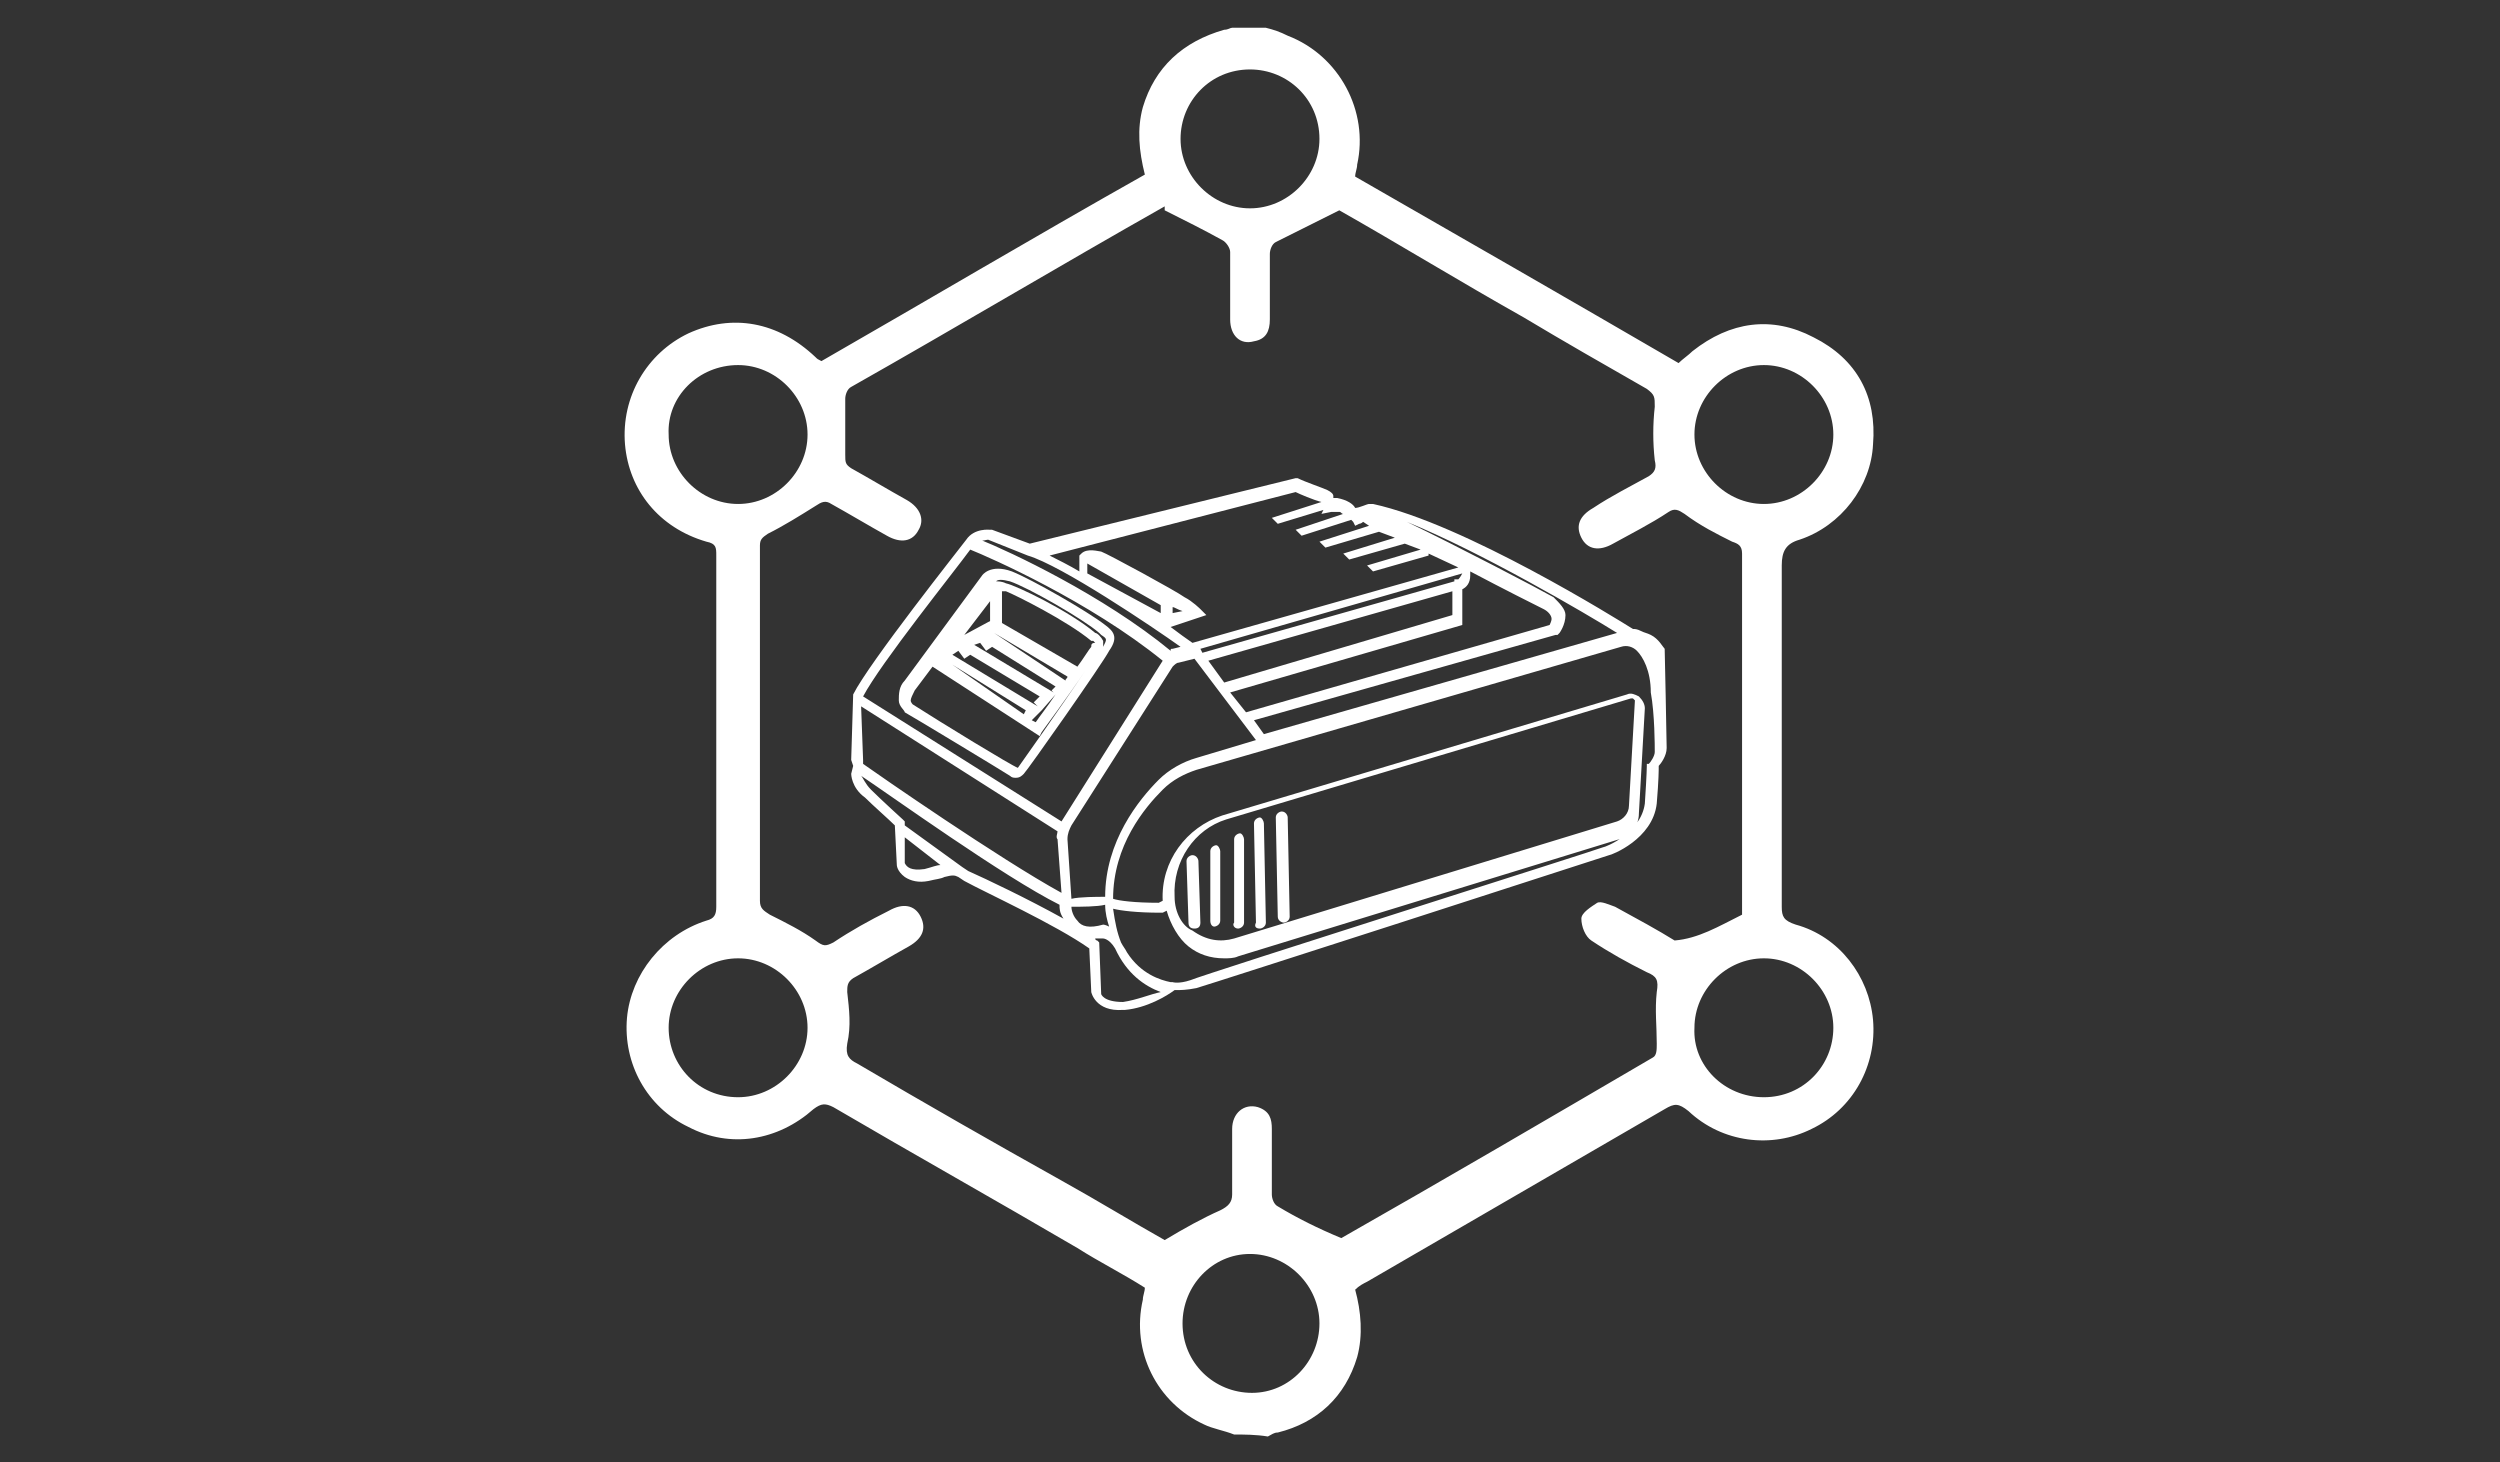
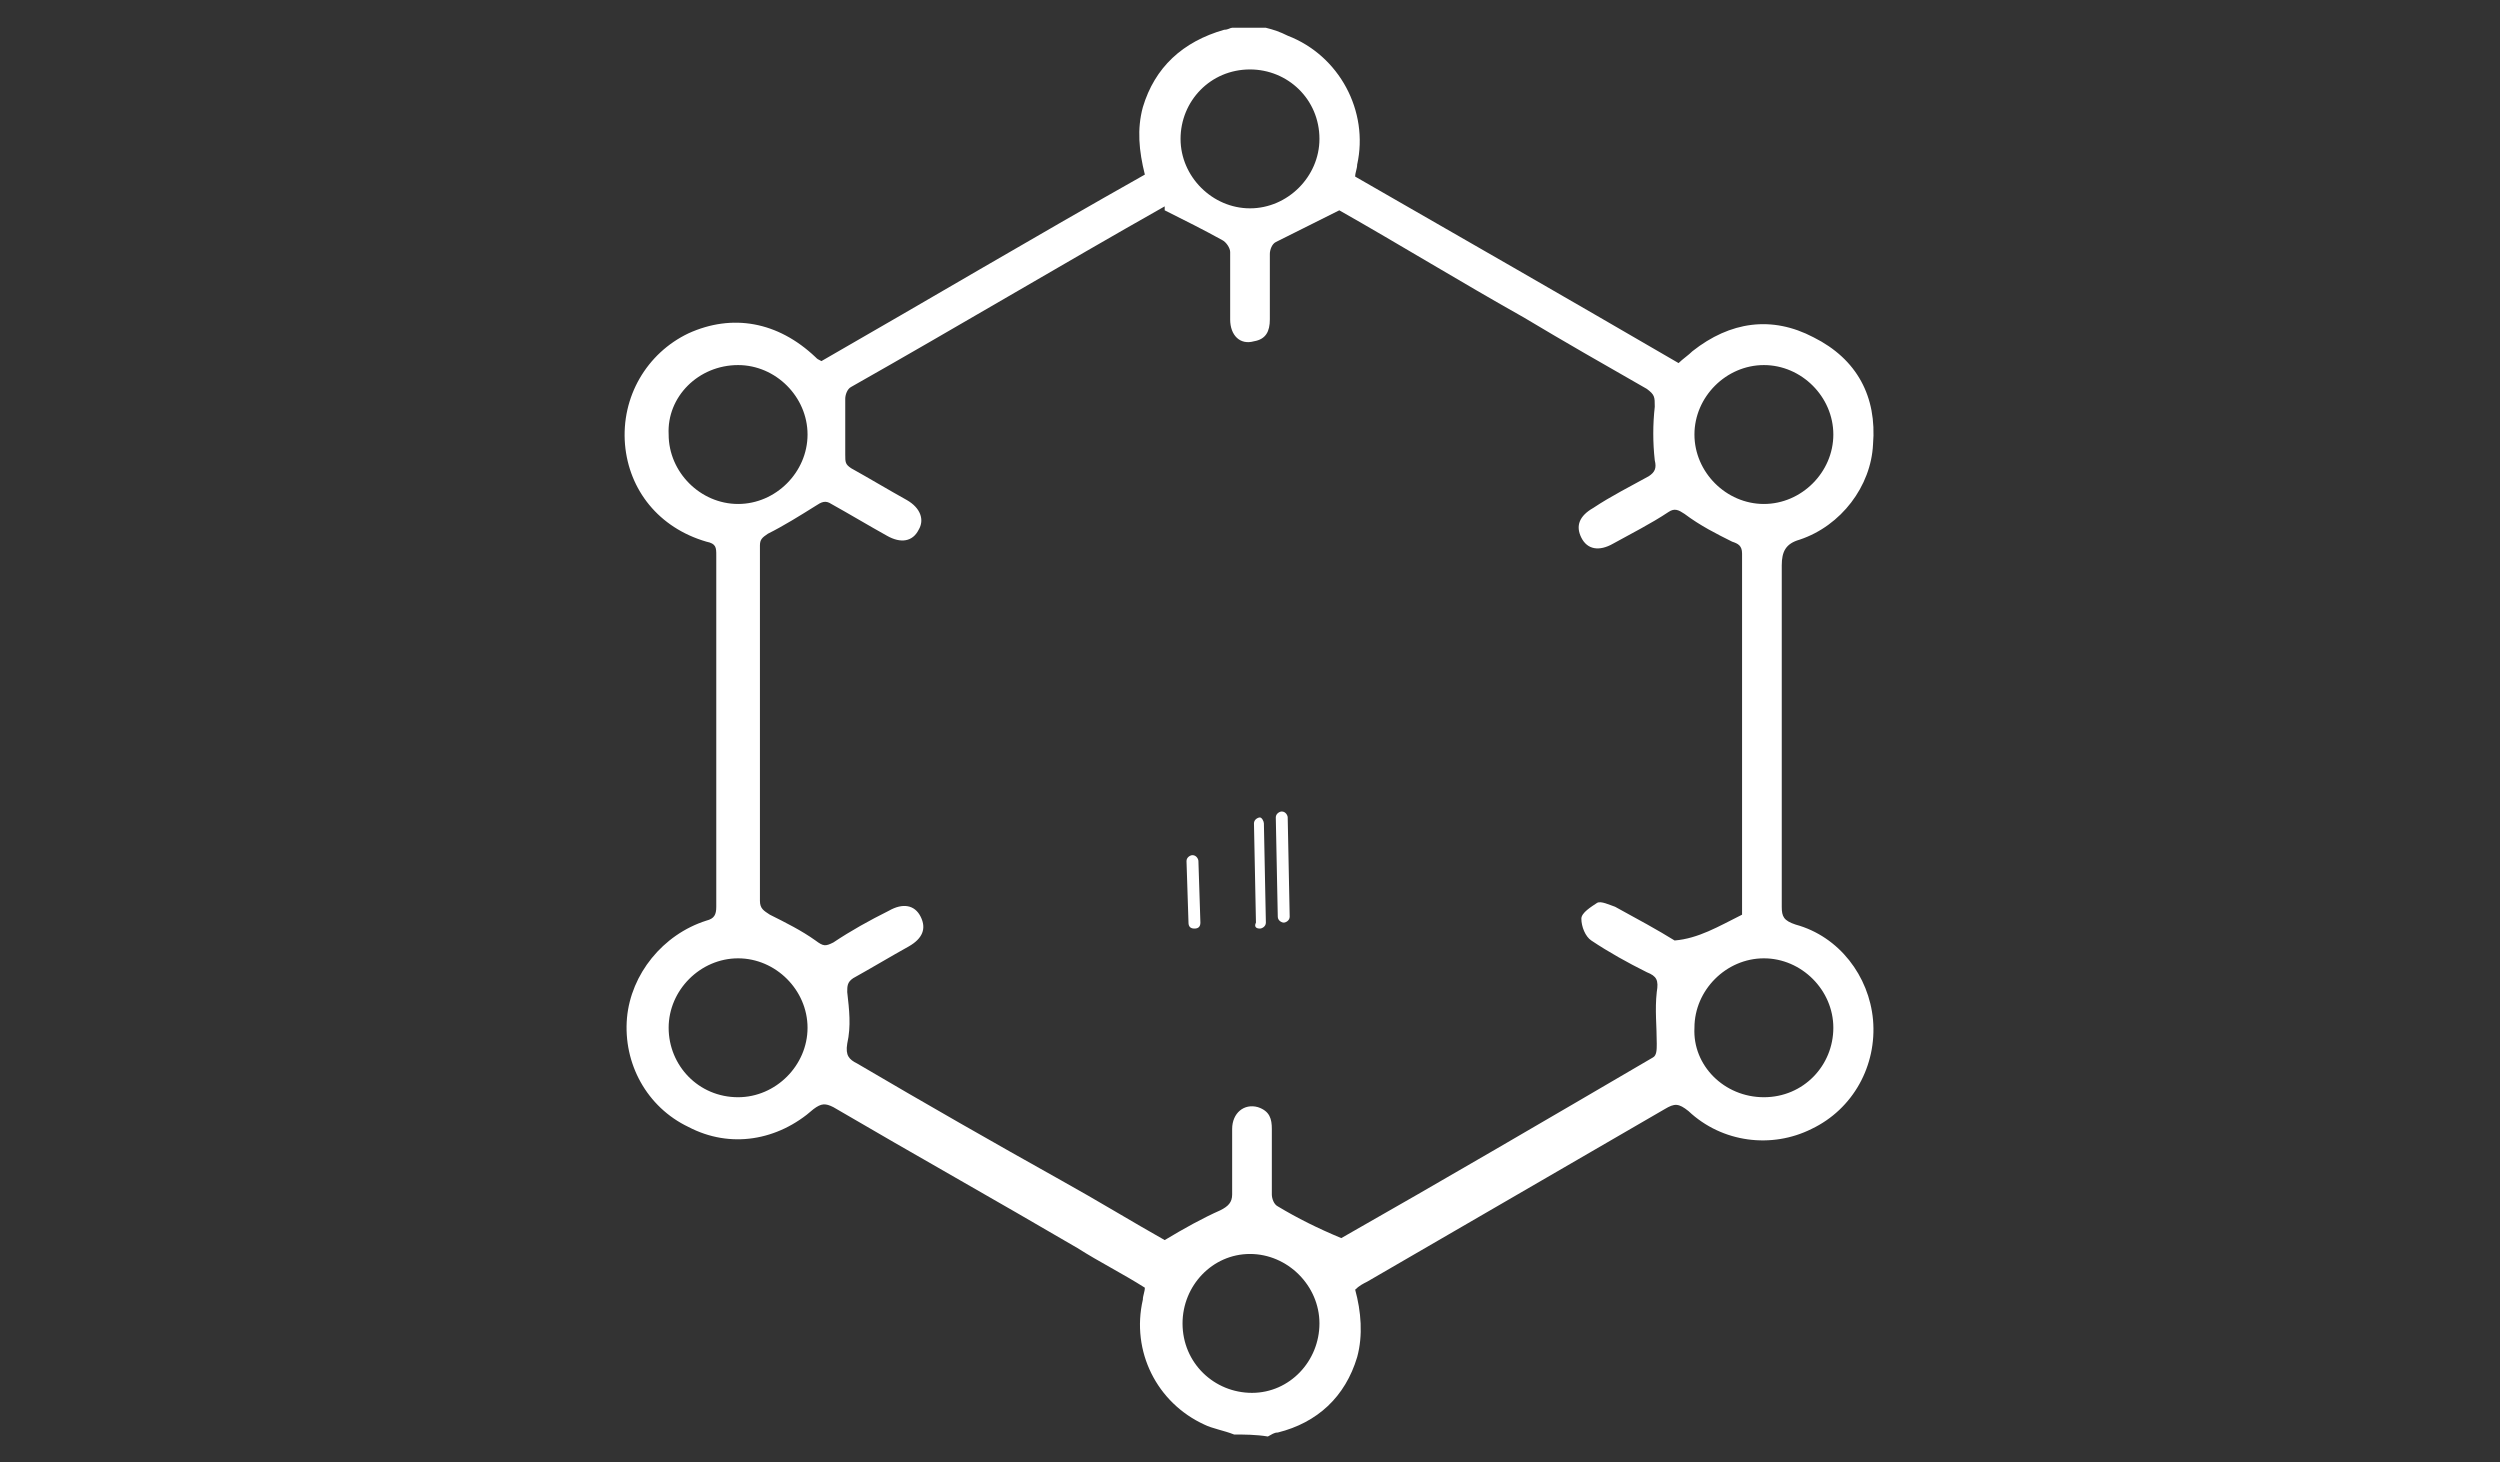
<svg xmlns="http://www.w3.org/2000/svg" version="1.1" id="Layer_1" x="0px" y="0px" viewBox="0 0 126 73.7" style="enable-background:new 0 0 126 73.7;" xml:space="preserve">
  <rect x="0" y="0" width="126" height="73.7" fill="#333333" stroke="none" />
  <style type="text/css">
	.st0{fill:#FFFFFF;}
</style>
  <g>
    <g>
      <g>
        <g>
          <g>
-             <path class="st0" d="M59.2,45.2c-0.1-1.8,1-3.4,2.6-3.9l20.4-6.1c0.1,0,0.1,0,0.1,0l0.1,0.1l-0.3,5.3c0,0.4-0.3,0.7-0.6,0.8       l-19.3,5.9c-0.7,0.2-1.4,0.1-2.1-0.4C59.6,46.7,59.2,46,59.2,45.2 M83.4,37.9c0,0.2-0.2,0.5-0.3,0.6H83v0.1c0,0,0,0.4-0.1,1.9       c-0.2,1.5-2,2.2-2.1,2.2c-0.2,0.1-20.1,6.4-20.8,6.7c-0.6,0.2-0.9,0.1-0.9,0.1H59l0,0c-0.5-0.1-1.5-0.4-2.2-1.5l0,0       c-0.1-0.2-0.2-0.3-0.3-0.5c-0.2-0.5-0.3-1-0.4-1.7c0.4,0.1,1.2,0.2,2.4,0.2h0.1l0.2-0.1c0.2,0.7,0.6,1.4,1.1,1.8       c0.5,0.4,1.1,0.6,1.8,0.6c0.2,0,0.5,0,0.7-0.1l19.2-5.9c0.6-0.2,1-0.7,1-1.3l0.3-5.3c0-0.2-0.1-0.4-0.3-0.6       C82.4,35,82.2,34.9,82,35l-20.4,6.1c-1.8,0.6-3.1,2.3-3,4.3l-0.2,0.1c-1.2,0-2-0.1-2.3-0.2c0-2.7,1.6-4.6,2.5-5.5       c0.5-0.5,1.1-0.8,1.7-1l21.4-6.2c0.3-0.1,0.6,0,0.8,0.2c0.3,0.3,0.7,1,0.7,2.1l0,0C83.4,36,83.4,37.6,83.4,37.9 M56.6,50.5       L56.6,50.5c-1,0-1.1-0.4-1.1-0.4l-0.1-2.6l-0.1-0.1c0,0-0.1,0-0.1-0.1c0.1,0,0.2,0,0.4,0c0,0,0.3,0,0.6,0.5       c0.6,1.3,1.5,1.9,2.3,2.2C58,50.1,57.3,50.4,56.6,50.5 M54.3,46.4c-0.2-0.2-0.3-0.5-0.3-0.7c0.5,0,1.3,0,1.7-0.1       c0,0.4,0.1,0.8,0.2,1.1c-0.2-0.1-0.3-0.1-0.3-0.1C54.9,46.8,54.5,46.7,54.3,46.4 M53.8,42.3c0-0.3,0.1-0.5,0.2-0.7l5.1-8       c0.1-0.1,0.2-0.2,0.3-0.2l0.8-0.2l3.1,4.1l-3,0.9c-0.7,0.2-1.4,0.6-1.9,1.1c-1,1-2.7,3.1-2.7,5.9c-0.4,0-1.3,0-1.7,0.1       L53.8,42.3z M53.5,41.4l-10-6.3c0.9-1.7,4.6-6.3,5.4-7.4c1,0.4,6,2.6,9.7,5.6l0,0L53.5,41.4C53.5,41.3,53.5,41.3,53.5,41.4        M48.8,43.9l-0.3-0.2l-2.9-2.1v-0.2l-0.1-0.1c0,0-1.1-1-1.6-1.5c-0.3-0.3-0.4-0.6-0.5-0.7c1.5,1,7.2,5.1,10,6.5       c0,0.2,0,0.4,0.2,0.7C51.8,45.3,49.7,44.3,48.8,43.9 M47.4,43.6c-0.2,0-0.4,0.1-0.8,0.2c-0.7,0.1-0.9-0.1-1-0.3v-1.3L47.4,43.6       C47.5,43.6,47.4,43.6,47.4,43.6 M43.4,35.6l9.9,6.3c0,0.1-0.1,0.3,0,0.4l0.2,2.7c-3.1-1.7-9.3-6-10-6.5v-0.2L43.4,35.6z        M49.8,27.2l2,0.8l0,0c1.7,0.5,6.3,3.6,7.7,4.6l-0.4,0.1c-0.1,0-0.1,0-0.1,0.1c-3.4-2.8-8.1-5-9.6-5.6       C49.5,27.3,49.7,27.2,49.8,27.2 M58.5,30.5v0.4l-3.7-2v-0.5L58.5,30.5z M59.1,30.9v-0.3c0.1,0,0.2,0.1,0.5,0.2L59.1,30.9z        M65.3,24.8c0.2,0.1,0.9,0.4,1.3,0.5l-2.5,0.8l0.3,0.3l2.3-0.7l-0.1,0.2l0.5-0.1c0,0,0.2,0,0.4,0c0.1,0,0.1,0.1,0.2,0.1       l-2.4,0.8l0.3,0.3l2.5-0.8l0.1,0.1l0.1,0.2l0.2-0.1c0,0,0.1,0,0.2-0.1l0.3,0.2l-2.5,0.8l0.3,0.3l2.7-0.8l0.8,0.3l-2.6,0.8       l0.3,0.3l2.8-0.8l0.8,0.3l-2.7,0.8l0.3,0.3L72,28v-0.1l1.5,0.7l-13.4,3.8c-0.3-0.2-0.7-0.5-1.1-0.8l1.8-0.6l-0.3-0.3       c0,0-0.4-0.4-0.8-0.6c-0.4-0.3-3.9-2.2-4.2-2.3c-0.1,0-0.7-0.2-1,0.1L54.4,28v0.8c-0.5-0.3-1.1-0.6-1.5-0.8L65.3,24.8z        M73.7,31.5v-1.8c0.2-0.1,0.4-0.3,0.4-0.7c0-0.1,0-0.2,0-0.2c1.7,0.9,3.3,1.7,3.7,1.9c0.2,0.1,0.4,0.3,0.4,0.5       c0,0.1-0.1,0.3-0.1,0.3l-15.3,4.4l-0.8-1L73.7,31.5z M60.6,32.9l-0.1-0.2l13.2-3.8c-0.1,0.2-0.2,0.3-0.2,0.3h-0.2v0.1       L60.6,32.9z M73.2,29.8V31l-11.5,3.4l-0.8-1.1L73.2,29.8z M81.5,31.9L63.7,37l-0.5-0.7L78.4,32h0.1l0.1-0.1       c0,0,0.3-0.4,0.3-0.9c0-0.3-0.3-0.6-0.6-0.9c-0.7-0.4-4.9-2.6-7.4-3.8C74.6,27.8,79.9,30.9,81.5,31.9 M83.2,32       c-0.2-0.1-0.3-0.1-0.5-0.2s-0.3-0.1-0.4-0.1c-0.8-0.5-8.5-5.3-13.1-6.3h-0.1H69c-0.1,0-0.5,0.2-0.7,0.2       c-0.1-0.2-0.4-0.4-0.9-0.5c-0.1,0-0.1,0-0.2,0V25c0-0.1-0.1-0.2-0.3-0.3c-0.2-0.1-1.1-0.4-1.5-0.6h-0.1l-13.4,3.3L50,26.7h-0.1       c0,0-0.8-0.1-1.2,0.5c-0.3,0.4-4.9,6.2-5.7,7.8l-0.1,3.3l0.1,0.3L42.9,39c0,0,0,0.7,0.7,1.2c0.4,0.4,1.2,1.1,1.5,1.4l0.1,2       c0,0,0,0.3,0.4,0.6c0.3,0.2,0.7,0.3,1.2,0.2c0.4-0.1,0.6-0.1,0.8-0.2c0.4-0.1,0.5-0.1,0.7,0l0.3,0.2c1.1,0.6,4.6,2.2,6.3,3.4       L55,50c0,0,0.2,1,1.6,0.9h0.1c1.1-0.1,2.1-0.7,2.5-1c0.1,0,0.1,0,0.1,0l0,0c0.2,0,0.5,0,1-0.1c0.7-0.2,19.9-6.4,20.8-6.7       c0.1,0,2.2-0.8,2.4-2.6c0.1-1.2,0.1-1.7,0.1-1.9c0.1-0.1,0.4-0.5,0.4-0.9s-0.1-5-0.1-5C83.8,32.6,83.6,32.2,83.2,32" />
-           </g>
+             </g>
        </g>
        <g>
          <g>
            <path class="st0" d="M60.2,46.8c0.2,0,0.3-0.1,0.3-0.3l-0.1-3.1c0-0.1-0.1-0.3-0.3-0.3l0,0c-0.1,0-0.3,0.1-0.3,0.3l0.1,3.1       C59.9,46.7,60,46.8,60.2,46.8" />
          </g>
        </g>
        <g>
          <g>
-             <path class="st0" d="M61.2,46.7L61.2,46.7c0.1,0,0.3-0.1,0.3-0.3v-3.5c0-0.1-0.1-0.3-0.2-0.3c-0.1,0-0.3,0.1-0.3,0.3v3.5       C61,46.6,61.1,46.7,61.2,46.7" />
-           </g>
+             </g>
        </g>
        <g>
          <g>
-             <path class="st0" d="M62.4,46.8L62.4,46.8c0.1,0,0.3-0.1,0.3-0.3v-4.2c0-0.1-0.1-0.3-0.2-0.3l0,0c-0.1,0-0.3,0.1-0.3,0.3v4.2       C62.1,46.6,62.2,46.8,62.4,46.8" />
-           </g>
+             </g>
        </g>
        <g>
          <g>
            <path class="st0" d="M63.5,46.8L63.5,46.8c0.1,0,0.3-0.1,0.3-0.3l-0.1-5c0-0.1-0.1-0.3-0.2-0.3c-0.1,0-0.3,0.1-0.3,0.3l0.1,5       C63.2,46.7,63.3,46.8,63.5,46.8" />
          </g>
        </g>
        <g>
          <g>
            <path class="st0" d="M64.7,46.5L64.7,46.5c0.1,0,0.3-0.1,0.3-0.3l-0.1-5c0-0.1-0.1-0.3-0.3-0.3c-0.1,0-0.3,0.1-0.3,0.3l0.1,5       C64.4,46.4,64.6,46.5,64.7,46.5" />
          </g>
        </g>
        <g>
          <g>
-             <path class="st0" d="M55.6,32.6C55.6,32.6,55.5,32.6,55.6,32.6c0-0.1,0-0.2,0-0.3c-0.1-0.2-0.3-0.4-0.4-0.4       c-1.3-1.1-4-2.4-4.5-2.5c-0.2-0.1-0.4-0.1-0.5-0.1c0.1-0.1,0.3-0.1,0.7,0c0.9,0.3,3.7,1.9,4.5,2.6l0.1,0.1       C55.8,32.2,55.8,32.2,55.6,32.6 M55,32.6c-0.1,0.1-0.4,0.6-0.7,1l-3.8-2.2v-1.6c0,0,0.1,0,0.2,0c0.5,0.2,3.1,1.5,4.3,2.5h0.1       l0.1,0.1C55,32.4,55,32.5,55,32.6 M51.3,38.7C51.3,38.7,51.3,38.7,51.3,38.7c-0.3-0.1-3.9-2.3-5.3-3.2c0,0-0.1-0.1-0.1-0.2       c0-0.1,0.1-0.3,0.2-0.5l0.9-1.2l5.4,3.5l0.1-0.2c0,0,1.4-1.9,2.2-3.1C53.5,35.6,51.3,38.7,51.3,38.7 M48,33.5l3.7,2.3L51.6,36       L48,33.5L48,33.5z M48.3,32.8L48.3,32.8l0.3,0.4l0.3-0.2l3.5,2.1l-0.3,0.3l0.2,0.2L48,33L48.3,32.8z M49.9,30.3v1L48.6,32       L49.9,30.3z M52.5,35.8l0.7-0.8l0,0c-0.4,0.6-0.8,1.1-1,1.4L52,36.3L52.5,35.8L52.5,35.8z M53.1,34.9l-4-2.4l0.3-0.1l0.3,0.4       l0.3-0.2l3.2,2L53,34.8L53.1,34.9z M50.1,31.9l3.7,2.2c0,0.1-0.1,0.1-0.1,0.2L50.1,31.9L50.1,31.9z M55.7,31.5L55.7,31.5       c-0.9-0.7-3.7-2.3-4.7-2.7c-1.1-0.4-1.5,0.2-1.5,0.2l-3.9,5.3c-0.3,0.3-0.3,0.7-0.3,1s0.3,0.5,0.3,0.6c0.2,0.1,5,3,5.3,3.2       c0.1,0.1,0.2,0.1,0.3,0.1c0.2,0,0.3-0.1,0.4-0.2c0.2-0.2,4-5.6,4.3-6.2C56.4,32.1,56.1,31.8,55.7,31.5" />
-           </g>
+             </g>
        </g>
      </g>
    </g>
    <g>
      <path class="st0" d="M62.2,72.3c-0.5-0.2-1.1-0.3-1.5-0.5c-2.4-1.1-3.7-3.7-3.1-6.3c0-0.2,0.1-0.4,0.1-0.6c-1.1-0.7-2.3-1.3-3.4-2    c-4.1-2.4-8.2-4.7-12.3-7.1c-0.4-0.2-0.6-0.2-1,0.1c-1.8,1.6-4.2,2-6.3,0.9c-2.1-1-3.3-3.2-3.1-5.5c0.2-2.2,1.8-4.2,4-4.9    c0.4-0.1,0.5-0.3,0.5-0.7c0-5.9,0-11.8,0-17.7c0-0.4,0-0.6-0.5-0.7c-2.4-0.7-3.9-2.6-4.1-4.9c-0.2-2.4,1.1-4.6,3.2-5.6    c2.2-1,4.5-0.6,6.4,1.2c0.1,0.1,0.1,0.1,0.3,0.2c5.4-3.1,10.8-6.3,16.3-9.4c-0.3-1.2-0.4-2.3-0.1-3.4c0.6-2,2-3.3,4.1-3.9    c0.2,0,0.3-0.1,0.4-0.1c0.6,0,1.1,0,1.7,0c0.4,0.1,0.7,0.2,1.1,0.4c2.6,1,4.1,3.8,3.5,6.5c0,0.2-0.1,0.4-0.1,0.6    c5.4,3.1,10.8,6.2,16.3,9.4c0.2-0.2,0.5-0.4,0.7-0.6c1.9-1.5,4-1.8,6.1-0.7c2.2,1.1,3.2,3,3,5.4c-0.1,2.1-1.6,4.1-3.7,4.8    c-0.7,0.2-0.9,0.6-0.9,1.3c0,5.7,0,11.4,0,17.2c0,0.5,0.1,0.7,0.7,0.9c2.2,0.6,3.7,2.6,3.9,4.8c0.2,2.3-1,4.5-3.1,5.5    c-2,1-4.5,0.7-6.2-0.9c-0.5-0.4-0.7-0.4-1.2-0.1c-5,2.9-10,5.8-15,8.7c-0.2,0.1-0.4,0.2-0.6,0.4c0.3,1.1,0.4,2.3,0.1,3.4    c-0.6,2-2,3.3-4,3.8c-0.2,0-0.3,0.1-0.5,0.2C63.3,72.3,62.7,72.3,62.2,72.3z M87.8,46.1C87.8,46.2,87.8,46.1,87.8,46.1    c0-6.1,0-12.1,0-18.2c0-0.4-0.2-0.5-0.5-0.6c-0.8-0.4-1.6-0.8-2.4-1.4c-0.3-0.2-0.5-0.3-0.8-0.1c-0.9,0.6-1.9,1.1-2.8,1.6    c-0.7,0.4-1.3,0.3-1.6-0.3c-0.3-0.6-0.1-1.1,0.6-1.5c0.9-0.6,1.9-1.1,2.8-1.6c0.3-0.2,0.4-0.4,0.3-0.8c-0.1-0.9-0.1-1.8,0-2.7    c0-0.5,0-0.6-0.4-0.9c-2.1-1.2-4.2-2.4-6.2-3.6c-3.2-1.8-6.3-3.7-9.3-5.4c-1.2,0.6-2.2,1.1-3.2,1.6c-0.2,0.1-0.3,0.4-0.3,0.6    c0,1.1,0,2.2,0,3.3c0,0.6-0.2,1-0.8,1.1c-0.7,0.2-1.2-0.3-1.2-1.1c0-1.1,0-2.3,0-3.4c0-0.2-0.2-0.5-0.4-0.6    c-0.9-0.5-1.9-1-2.9-1.5c0-0.2,0-0.2,0-0.2c-5.3,3-10.5,6.1-15.8,9.1c-0.2,0.1-0.3,0.4-0.3,0.6c0,0.9,0,1.9,0,2.8    c0,0.4,0,0.5,0.3,0.7c0.9,0.5,1.9,1.1,2.8,1.6c0.7,0.4,0.9,1,0.6,1.5c-0.3,0.6-0.9,0.7-1.6,0.3c-0.9-0.5-1.9-1.1-2.8-1.6    c-0.3-0.2-0.5-0.1-0.8,0.1c-0.8,0.5-1.6,1-2.4,1.4c-0.3,0.2-0.4,0.3-0.4,0.6c0,6,0,11.9,0,17.9c0,0.4,0.2,0.5,0.5,0.7    c0.8,0.4,1.6,0.8,2.3,1.3c0.4,0.3,0.5,0.3,0.9,0.1c0.9-0.6,1.8-1.1,2.8-1.6c0.7-0.4,1.3-0.3,1.6,0.3s0.1,1.1-0.6,1.5    c-0.9,0.5-1.9,1.1-2.8,1.6c-0.3,0.2-0.3,0.4-0.3,0.7c0.1,0.9,0.2,1.7,0,2.6c-0.1,0.6,0.1,0.8,0.5,1c3.4,2,6.9,4,10.3,5.9    c1.8,1,3.6,2.1,5.2,3c1-0.6,1.9-1.1,2.8-1.5c0.4-0.2,0.6-0.4,0.6-0.8c0-1.1,0-2.2,0-3.3c0-0.8,0.6-1.3,1.3-1.1    c0.6,0.2,0.7,0.6,0.7,1.1c0,1.1,0,2.2,0,3.3c0,0.2,0.1,0.5,0.3,0.6c1,0.6,2,1.1,3.2,1.6c5.1-2.9,10.4-6,15.7-9.1    c0.2-0.1,0.2-0.4,0.2-0.7c0-0.9-0.1-1.7,0-2.6c0.1-0.6,0-0.8-0.5-1c-1-0.5-1.9-1-2.8-1.6c-0.3-0.2-0.5-0.7-0.5-1.1    c0-0.3,0.5-0.6,0.8-0.8c0.2-0.1,0.6,0.1,0.9,0.2c1.1,0.6,2.2,1.2,3,1.7C85.6,47.3,86.6,46.7,87.8,46.1z M59.5,7    c0,1.9,1.6,3.5,3.5,3.5s3.5-1.6,3.5-3.5c0-2-1.6-3.5-3.5-3.5C61,3.5,59.5,5.1,59.5,7z M88.9,55.3c2,0,3.5-1.6,3.5-3.5    s-1.6-3.5-3.5-3.5s-3.5,1.6-3.5,3.5C85.3,53.7,86.9,55.3,88.9,55.3z M66.5,66.7c0-1.9-1.6-3.5-3.5-3.5s-3.4,1.6-3.4,3.5    c0,2,1.6,3.5,3.5,3.5S66.5,68.6,66.5,66.7z M37.2,55.3c1.9,0,3.5-1.6,3.5-3.5s-1.6-3.5-3.5-3.5s-3.5,1.6-3.5,3.5    S35.2,55.3,37.2,55.3z M33.7,21.9c0,1.9,1.6,3.5,3.5,3.5s3.5-1.6,3.5-3.5s-1.6-3.5-3.5-3.5C35.2,18.4,33.6,20,33.7,21.9z     M88.9,18.4c-1.9,0-3.5,1.6-3.5,3.5s1.6,3.5,3.5,3.5s3.5-1.6,3.5-3.5S90.8,18.4,88.9,18.4z" />
    </g>
  </g>
</svg>